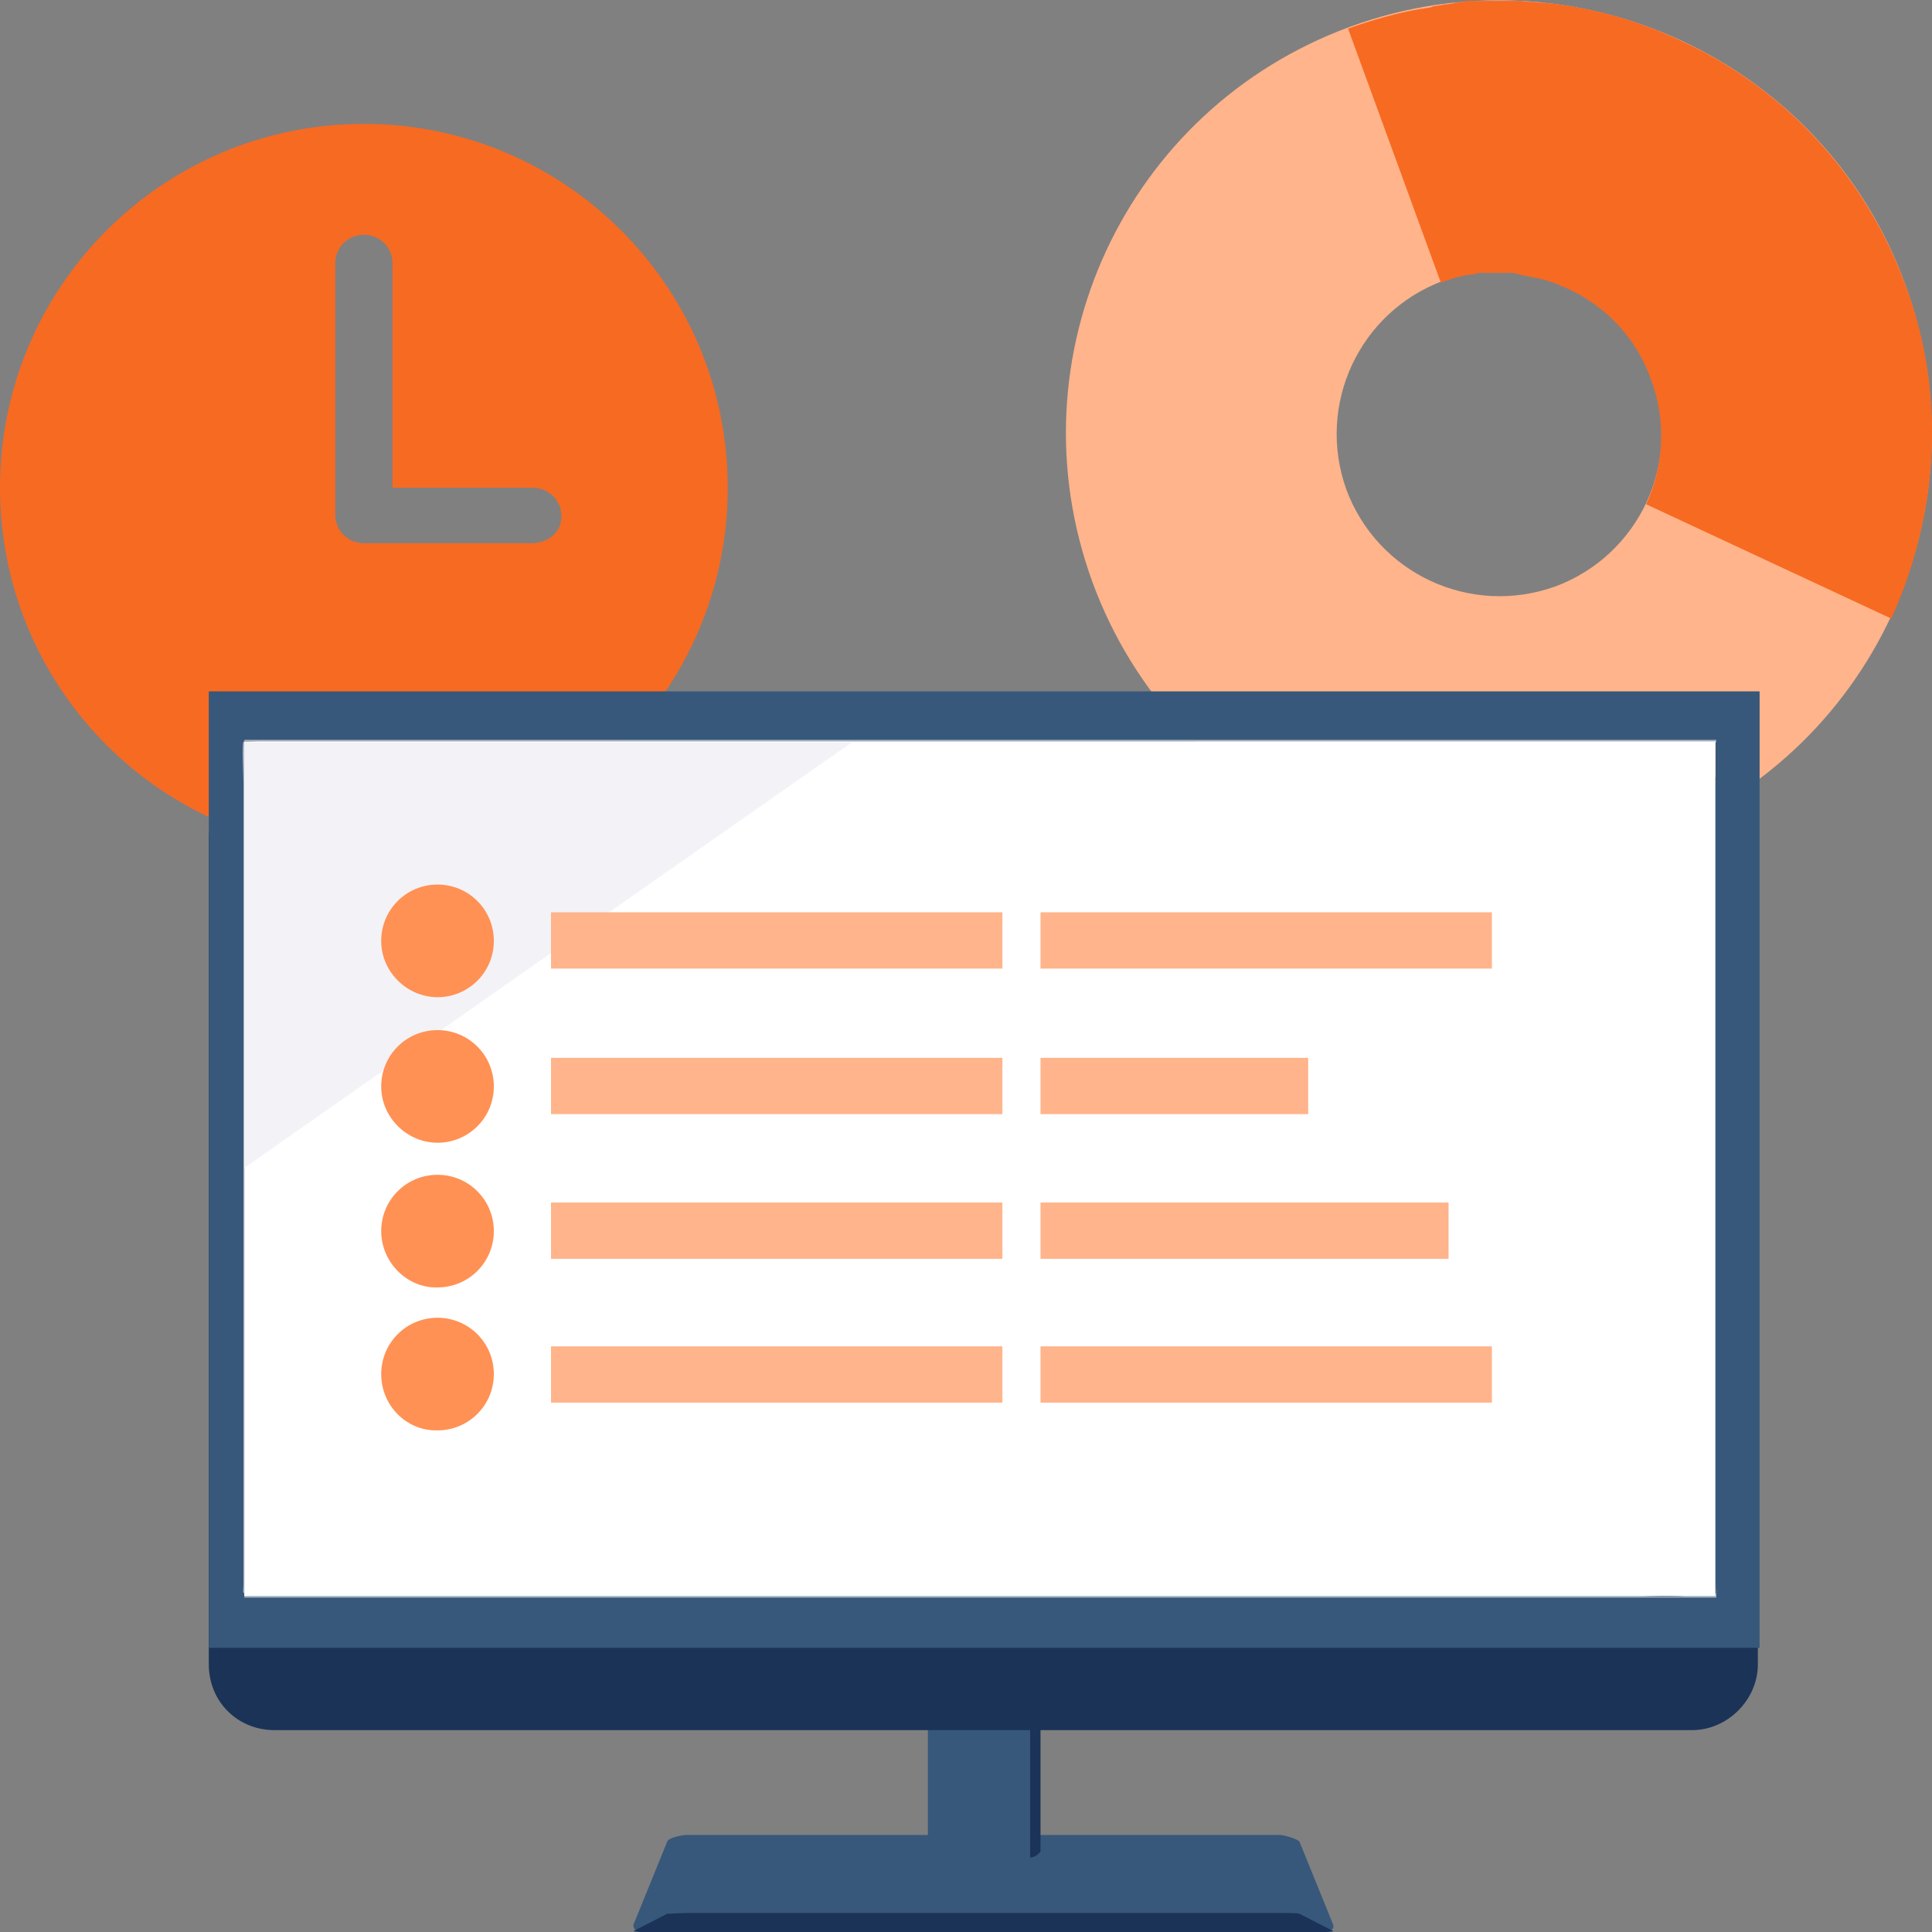
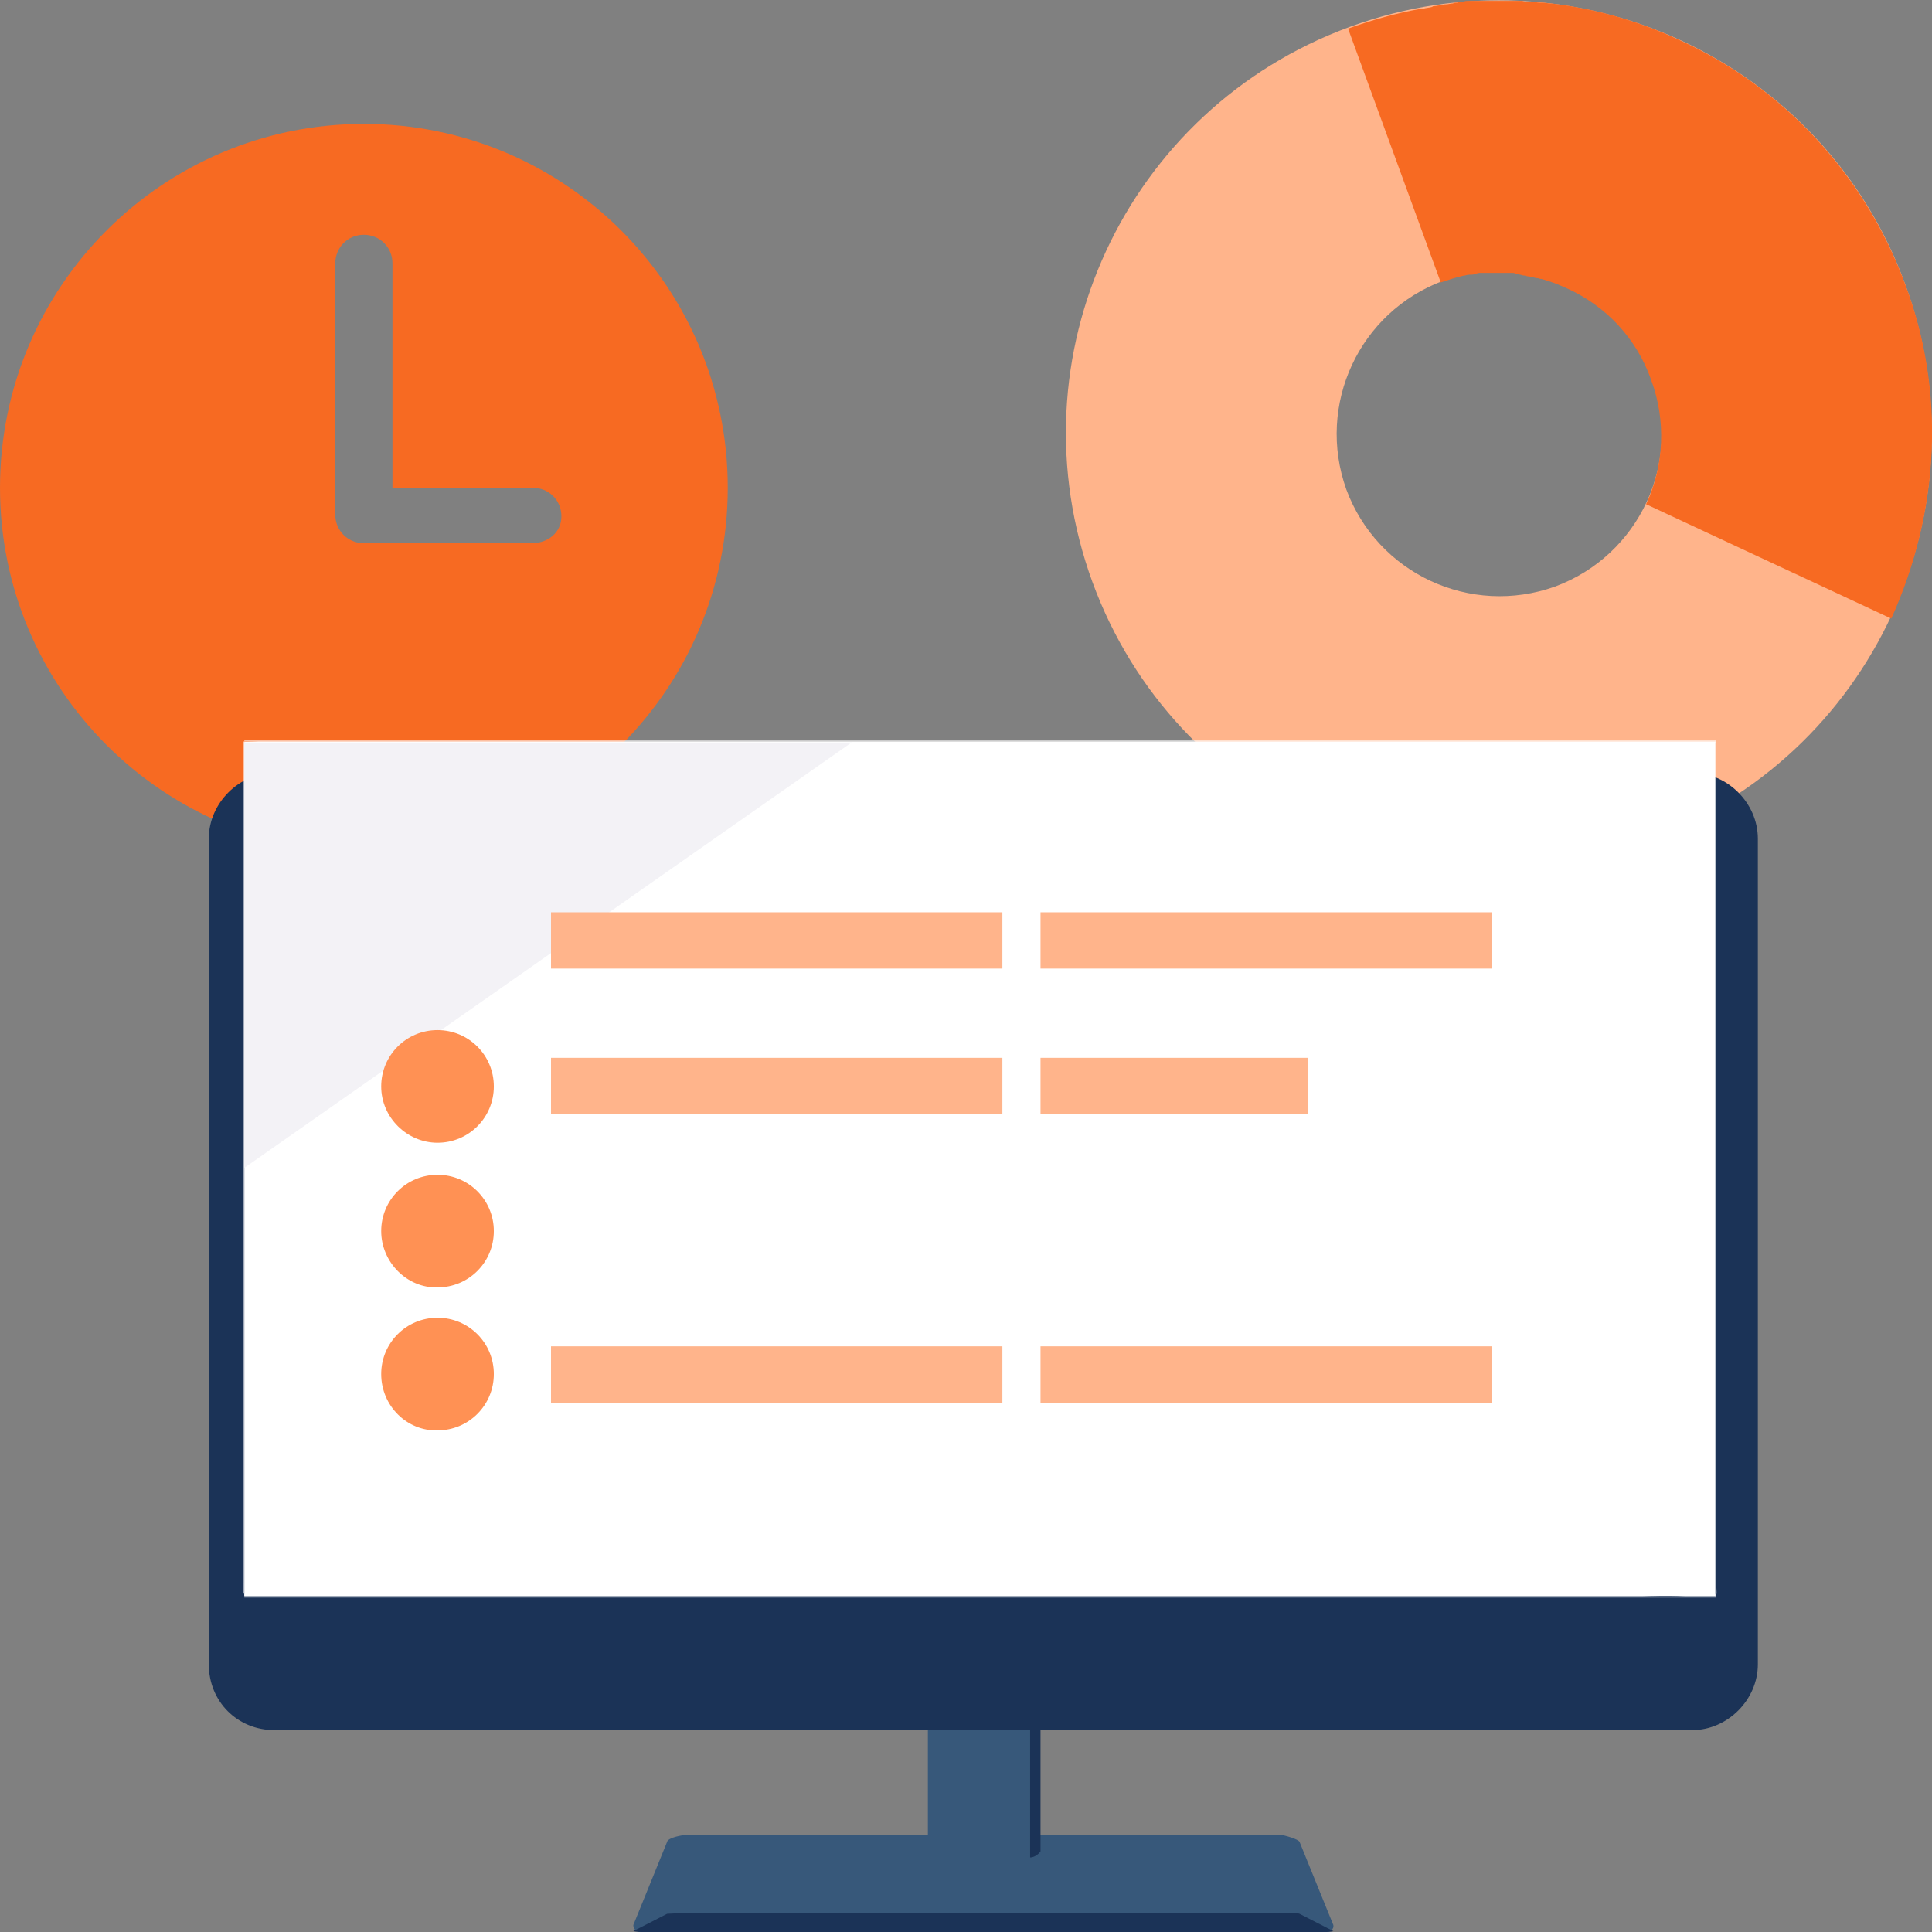
<svg xmlns="http://www.w3.org/2000/svg" version="1.1" id="Warstwa_1" x="0px" y="0px" viewBox="0 0 223 223" style="enable-background:new 0 0 223 223;" xml:space="preserve">
  <rect x="0" y="0" width="223" height="223" fill="#808080" stroke="none" />
  <style type="text/css">
	.st0{fill:#F76A22;}
	.st1{fill:#FFB48B;}
	.st2{fill:#37587A;}
	.st3{fill:#1B3357;}
	.st4{fill:#FFFFFF;}
	.st5{opacity:0.58;}
	.st6{fill:#F3F2F6;}
	.st7{fill:#FF9154;}
</style>
  <path class="st0" d="M42,14.3c-23.2,0-42,18.8-42,42s18.8,42,42,42s42-18.8,42-42S65.2,14.3,42,14.3z M61.4,62.7H42  c-1.8,0-3.3-1.4-3.3-3.3v-29c0-1.8,1.4-3.3,3.3-3.3c1.8,0,3.3,1.4,3.3,3.3v25.9h16.2c1.8,0,3.3,1.4,3.3,3.3S63.2,62.7,61.4,62.7z" />
  <g id="Warstwa_4">
    <path class="st1" d="M219.9,32.8c9.5,26-3.8,54.6-29.7,64.1c-26,9.5-54.6-3.8-64.1-29.7c-9.5-26,3.8-54.6,29.7-64.1   S210.5,6.9,219.9,32.8z M166.6,32.4c-9.7,3.6-14.7,14.3-11.2,24.1c3.6,9.7,14.3,14.7,24.1,11.2c9.7-3.6,14.7-14.3,11.2-24.1   C187.1,33.8,176.3,28.8,166.6,32.4z" />
    <path class="st0" d="M219.9,32.8c-4.8-13-14.4-22.9-26.1-28.2c-4.7-2.2-9.7-3.6-14.7-4.2c0,0-0.1,0-0.1,0c-0.3,0-0.7-0.1-1-0.1   c-0.1,0-0.2,0-0.3,0c-0.3,0-0.6-0.1-0.9-0.1c-0.1,0-0.3,0-0.3,0c-0.3,0-0.5,0-0.8-0.1c-0.2,0-0.3,0-0.5,0c-0.3,0-0.5,0-0.7,0   c-0.2,0-0.3,0-0.5,0s-0.5,0-0.7,0s-0.4,0-0.6,0c-0.2,0-0.4,0-0.6,0c-0.2,0-0.4,0-0.7,0c-0.2,0-0.4,0-0.6,0c-0.2,0-0.4,0-0.7,0   c-0.2,0-0.4,0-0.6,0c-0.2,0-0.4,0-0.6,0.1c-0.2,0-0.5,0-0.7,0.1c-0.2,0-0.3,0-0.5,0.1c-0.3,0-0.5,0.1-0.8,0.1c-0.1,0-0.3,0-0.5,0.1   c-0.3,0-0.6,0.1-0.8,0.1c-0.1,0-0.2,0-0.3,0.1c-0.3,0.1-0.7,0.1-1,0.2c-0.1,0-0.1,0-0.2,0c-2.9,0.5-5.7,1.3-8.5,2.3l0,0l0,0   l10.7,29.3c0.9-0.3,1.8-0.6,2.7-0.8c0.1,0,0.1,0,0.1,0c0.3-0.1,0.5-0.1,0.8-0.1c0.1,0,0.2,0,0.3-0.1c0.2,0,0.4-0.1,0.6-0.1   c0.1,0,0.3,0,0.5,0c0.2,0,0.3,0,0.5,0c0.2,0,0.3,0,0.5,0c0.1,0,0.3,0,0.4,0c0.2,0,0.3,0,0.5,0c0.1,0,0.3,0,0.4,0c0.2,0,0.3,0,0.5,0   c0.1,0,0.3,0,0.4,0c0.2,0,0.3,0,0.5,0.1c0.1,0,0.3,0,0.4,0.1c0.2,0,0.3,0.1,0.5,0.1s0.3,0.1,0.5,0.1c0.2,0,0.3,0.1,0.5,0.1   c0.1,0,0.3,0.1,0.5,0.1c0.2,0,0.3,0.1,0.5,0.1c0.1,0,0.3,0.1,0.4,0.1c0.2,0.1,0.4,0.1,0.6,0.2c0.1,0,0.2,0.1,0.3,0.1   c0.6,0.2,1.2,0.5,1.7,0.7l0,0c4.4,2,8,5.7,9.7,10.6c1.7,4.6,1.5,9.8-0.6,14.3l28.3,13.2C223.9,59,224.6,45.2,219.9,32.8z" />
  </g>
  <g id="Warstwa_4_1_">
    <g id="Warstwa_3_3_">
      <g id="Warstwa_1_2_">
        <g id="Warstwa_2_4_">
          <path class="st2" d="M74,223h79.1c0.4,0,0.9-0.3,0.8-0.8l-3.9-9.6c-0.1-0.3-1.8-0.8-2.2-0.8H79.2c-0.4,0-2.1,0.3-2.2,0.8      l-3.9,9.6C73.1,222.7,73.5,223,74,223L74,223z" />
          <path class="st2" d="M107.1,189.2h12.8v24.7c-4,1.7-8.2,1.9-12.8,0V189.2z" />
          <path class="st3" d="M118.9,189.2h1.2v24.5c-0.2,0.3-0.7,0.7-1.2,0.7V189.2z" />
          <path class="st3" d="M31.7,199.7h163.6c4.1,0,7.6-3.5,7.6-7.6V96.8c0-4.1-3.5-7.6-7.6-7.6H31.7c-4.1,0-7.6,3.5-7.6,7.6v95.3      C24.1,196.4,27.4,199.7,31.7,199.7z" />
-           <path class="st2" d="M24.1,79.8v110.4h179V79.8H24.1z M28.2,85.6h169.8v98.6H28.2V85.6L28.2,85.6z" />
          <path class="st3" d="M74,223h79.1c0.4,0,0.9-0.1,0.8-0.1l-3.9-2c-0.1-0.1-1.8-0.1-2.2-0.1H79.2c-0.4,0-2.1,0.1-2.2,0.1l-3.9,2      C73.1,222.9,73.5,223,74,223L74,223z" />
        </g>
        <g id="Warstwa_2_3_">
          <g>
            <rect x="28.2" y="85.6" class="st4" width="169.8" height="98.6" />
            <g class="st5">
              <path class="st4" d="M198.1,85.4c-19.1,0-38.3,0-57.4,0c-30.4,0-61,0-91.4,0c-7,0-14,0-21.1,0v0.2c0,28.8,0,57.5,0,86.3        c0,4.1,0,8.2,0,12.3v0.2c19.1,0,38.3,0,57.4,0c30.4,0,61,0,91.4,0c7,0,14,0,21.1,0v-0.2c0-28.8,0-57.5,0-86.3        c0-4.1,0-8.2,0-12.3c0-0.3,0-0.3,0,0c0,17.8,0,35.7,0,53.6c0,11.4,0,22.8,0,34.2c0,3.1,0,6.2,0,9.3c0,1.7,0.3,1.1-0.7,1.2        c-4.9,0.8-10.6,0-15.6,0c-10.2,0-20.4,0-30.7,0c-25.3,0-50.6,0-75.7,0c-10.2,0-20.5,0-30.7,0c-5,0-10.6,0.6-15.8,0        c-1.1-0.1-0.8,0.3-0.8-1.2c0-3,0-6,0-9.1c0-11.4,0-22.7,0-34.1c0-12.2,0-24.3,0-36.5c0-4.1,0-8.4,0-12.6c0-0.8-0.2-4.5,0-4.8        c0.1-0.1,2.6,0.1,3,0.1c2.7,0,5.5,0,8.2,0c9.2,0,18.3,0,27.5,0c25.2,0,50.2,0,75.4,0c17.7,0,35.5,0,53.1,0c0.9,0,1.8,0,2.7,0        C198.1,85.8,198.1,85.4,198.1,85.4z" />
            </g>
          </g>
          <path class="st6" d="M28.2,89.1v-3.4h3h2.1h65l-70.1,49.1V89.3C28.2,89.2,28.2,89.2,28.2,89.1L28.2,89.1z" />
        </g>
      </g>
    </g>
    <g id="Warstwa_3_1_">
      <rect x="63.6" y="155.4" class="st1" width="52.1" height="6.5" />
-       <rect x="63.6" y="138.8" class="st1" width="52.1" height="6.5" />
      <rect x="63.6" y="122.1" class="st1" width="52.1" height="6.5" />
      <rect x="63.6" y="105.3" class="st1" width="52.1" height="6.5" />
      <rect x="120.1" y="105.3" class="st1" width="52.1" height="6.5" />
      <rect x="120.1" y="155.4" class="st1" width="52.1" height="6.5" />
-       <rect x="120.1" y="138.8" class="st1" width="47.1" height="6.5" />
      <rect x="120.1" y="122.1" class="st1" width="30.9" height="6.5" />
      <path class="st7" d="M44,158.6c0-3.6,2.9-6.5,6.5-6.5s6.5,2.9,6.5,6.5c0,3.6-2.9,6.5-6.5,6.5C47,165.2,44,162.3,44,158.6" />
      <path class="st7" d="M44,142.1c0-3.6,2.9-6.5,6.5-6.5s6.5,2.9,6.5,6.5s-2.9,6.5-6.5,6.5C47,148.7,44,145.7,44,142.1" />
      <path class="st7" d="M44,125.4c0-3.6,2.9-6.5,6.5-6.5s6.5,2.9,6.5,6.5c0,3.6-2.9,6.5-6.5,6.5C47,131.9,44,129,44,125.4" />
-       <path class="st7" d="M44,108.6c0-3.6,2.9-6.5,6.5-6.5s6.5,2.9,6.5,6.5c0,3.6-2.9,6.5-6.5,6.5C47,115.1,44,112.2,44,108.6" />
    </g>
  </g>
</svg>